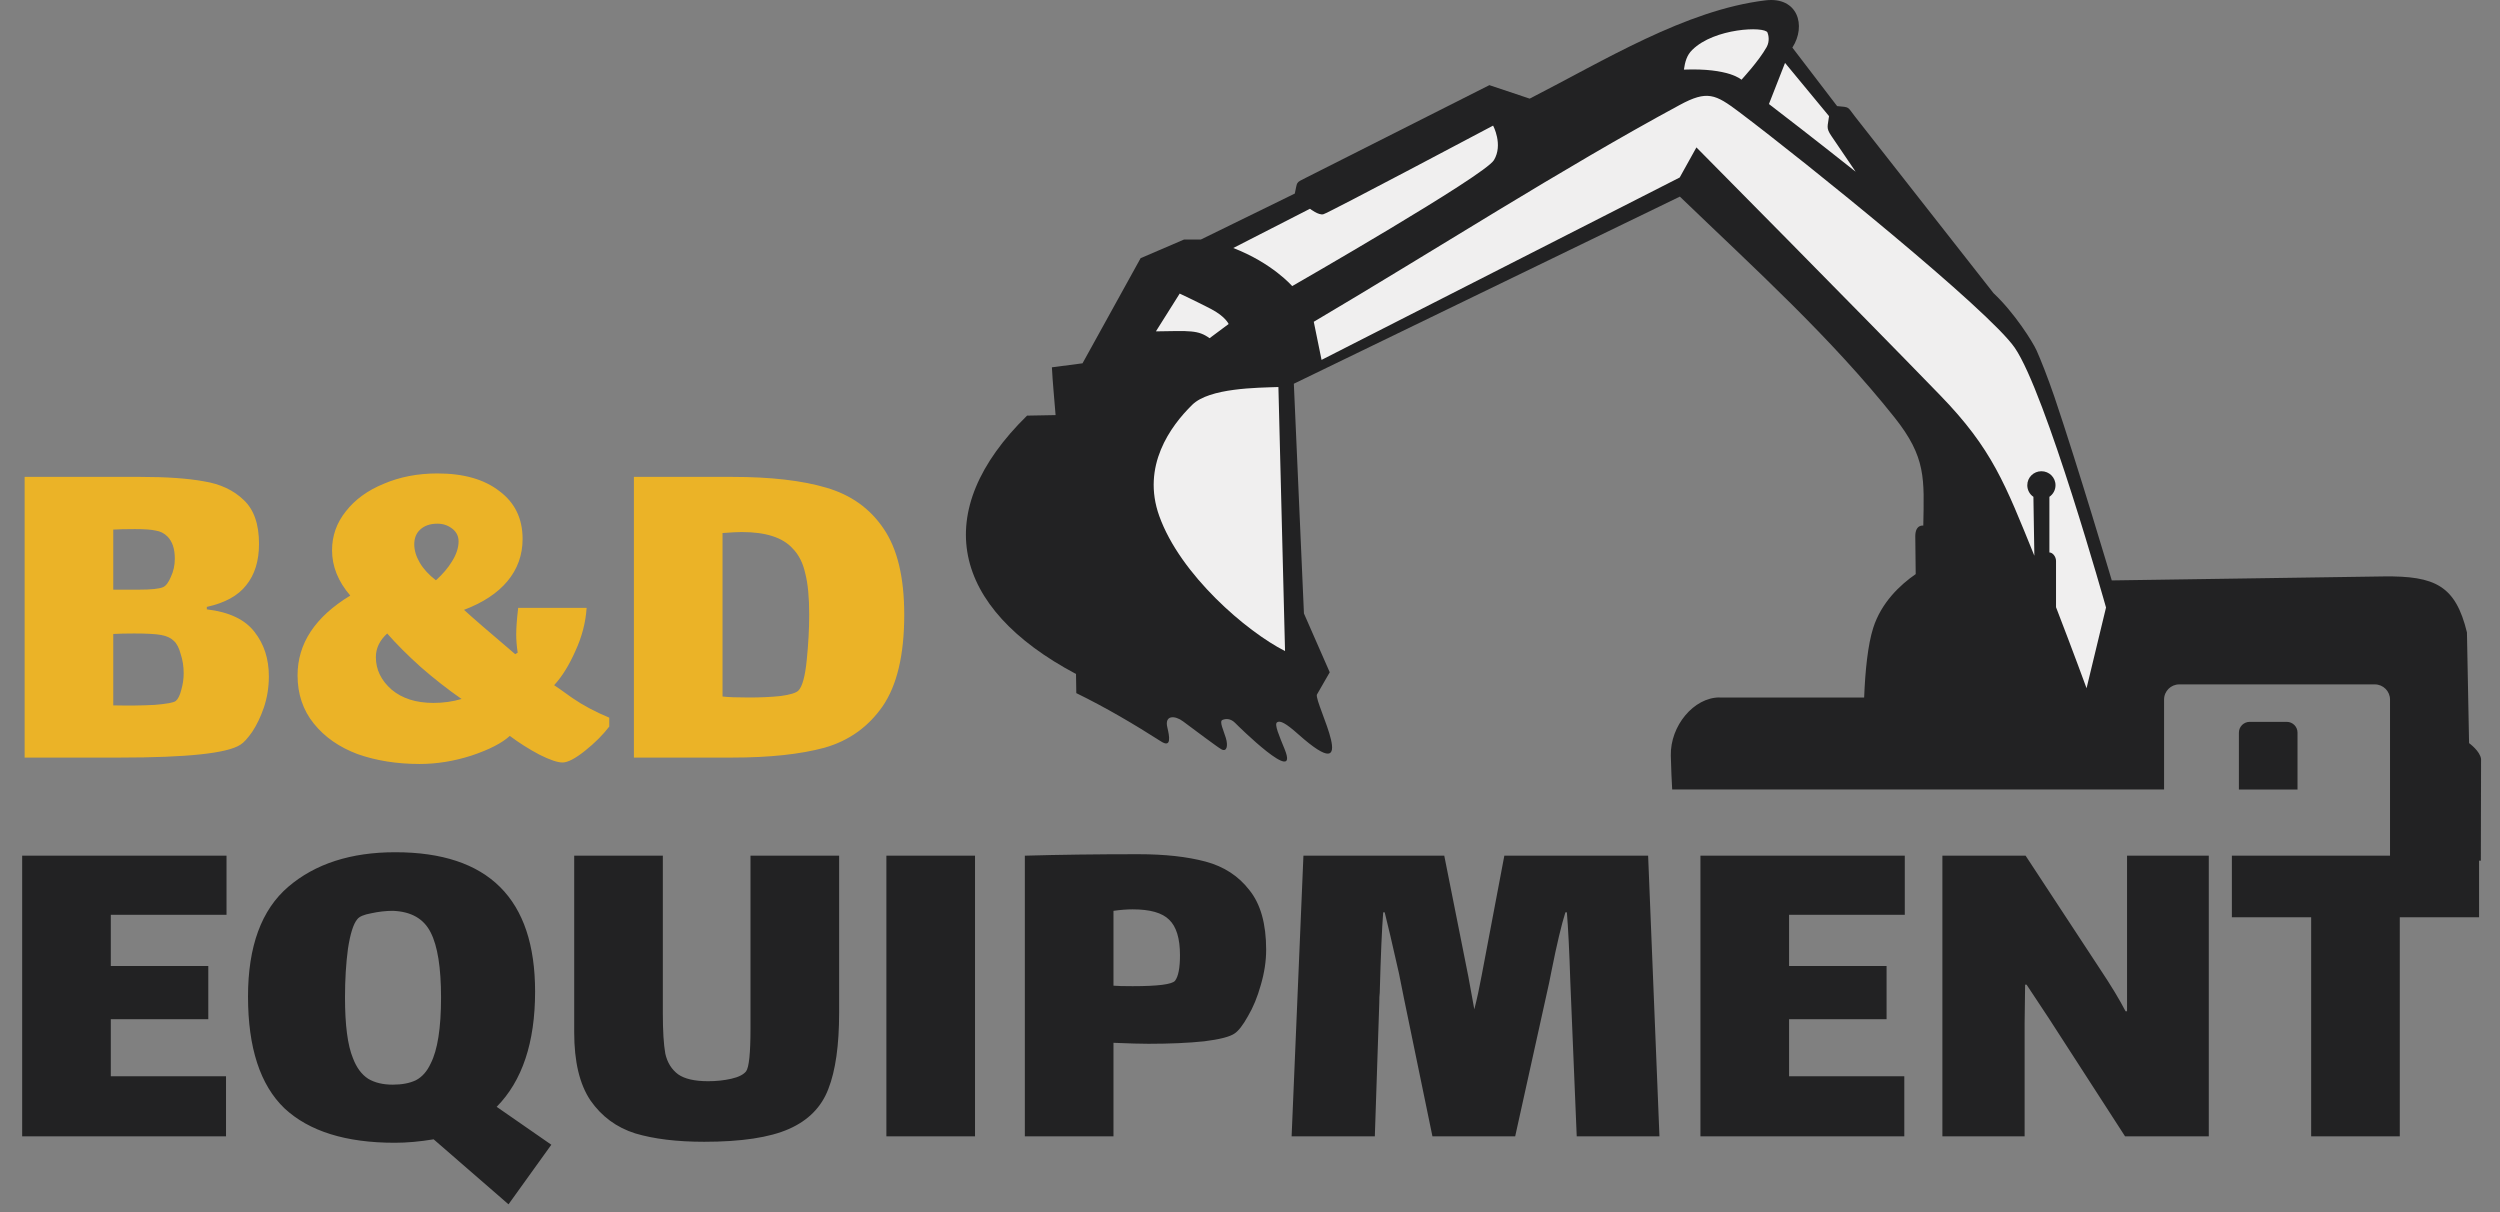
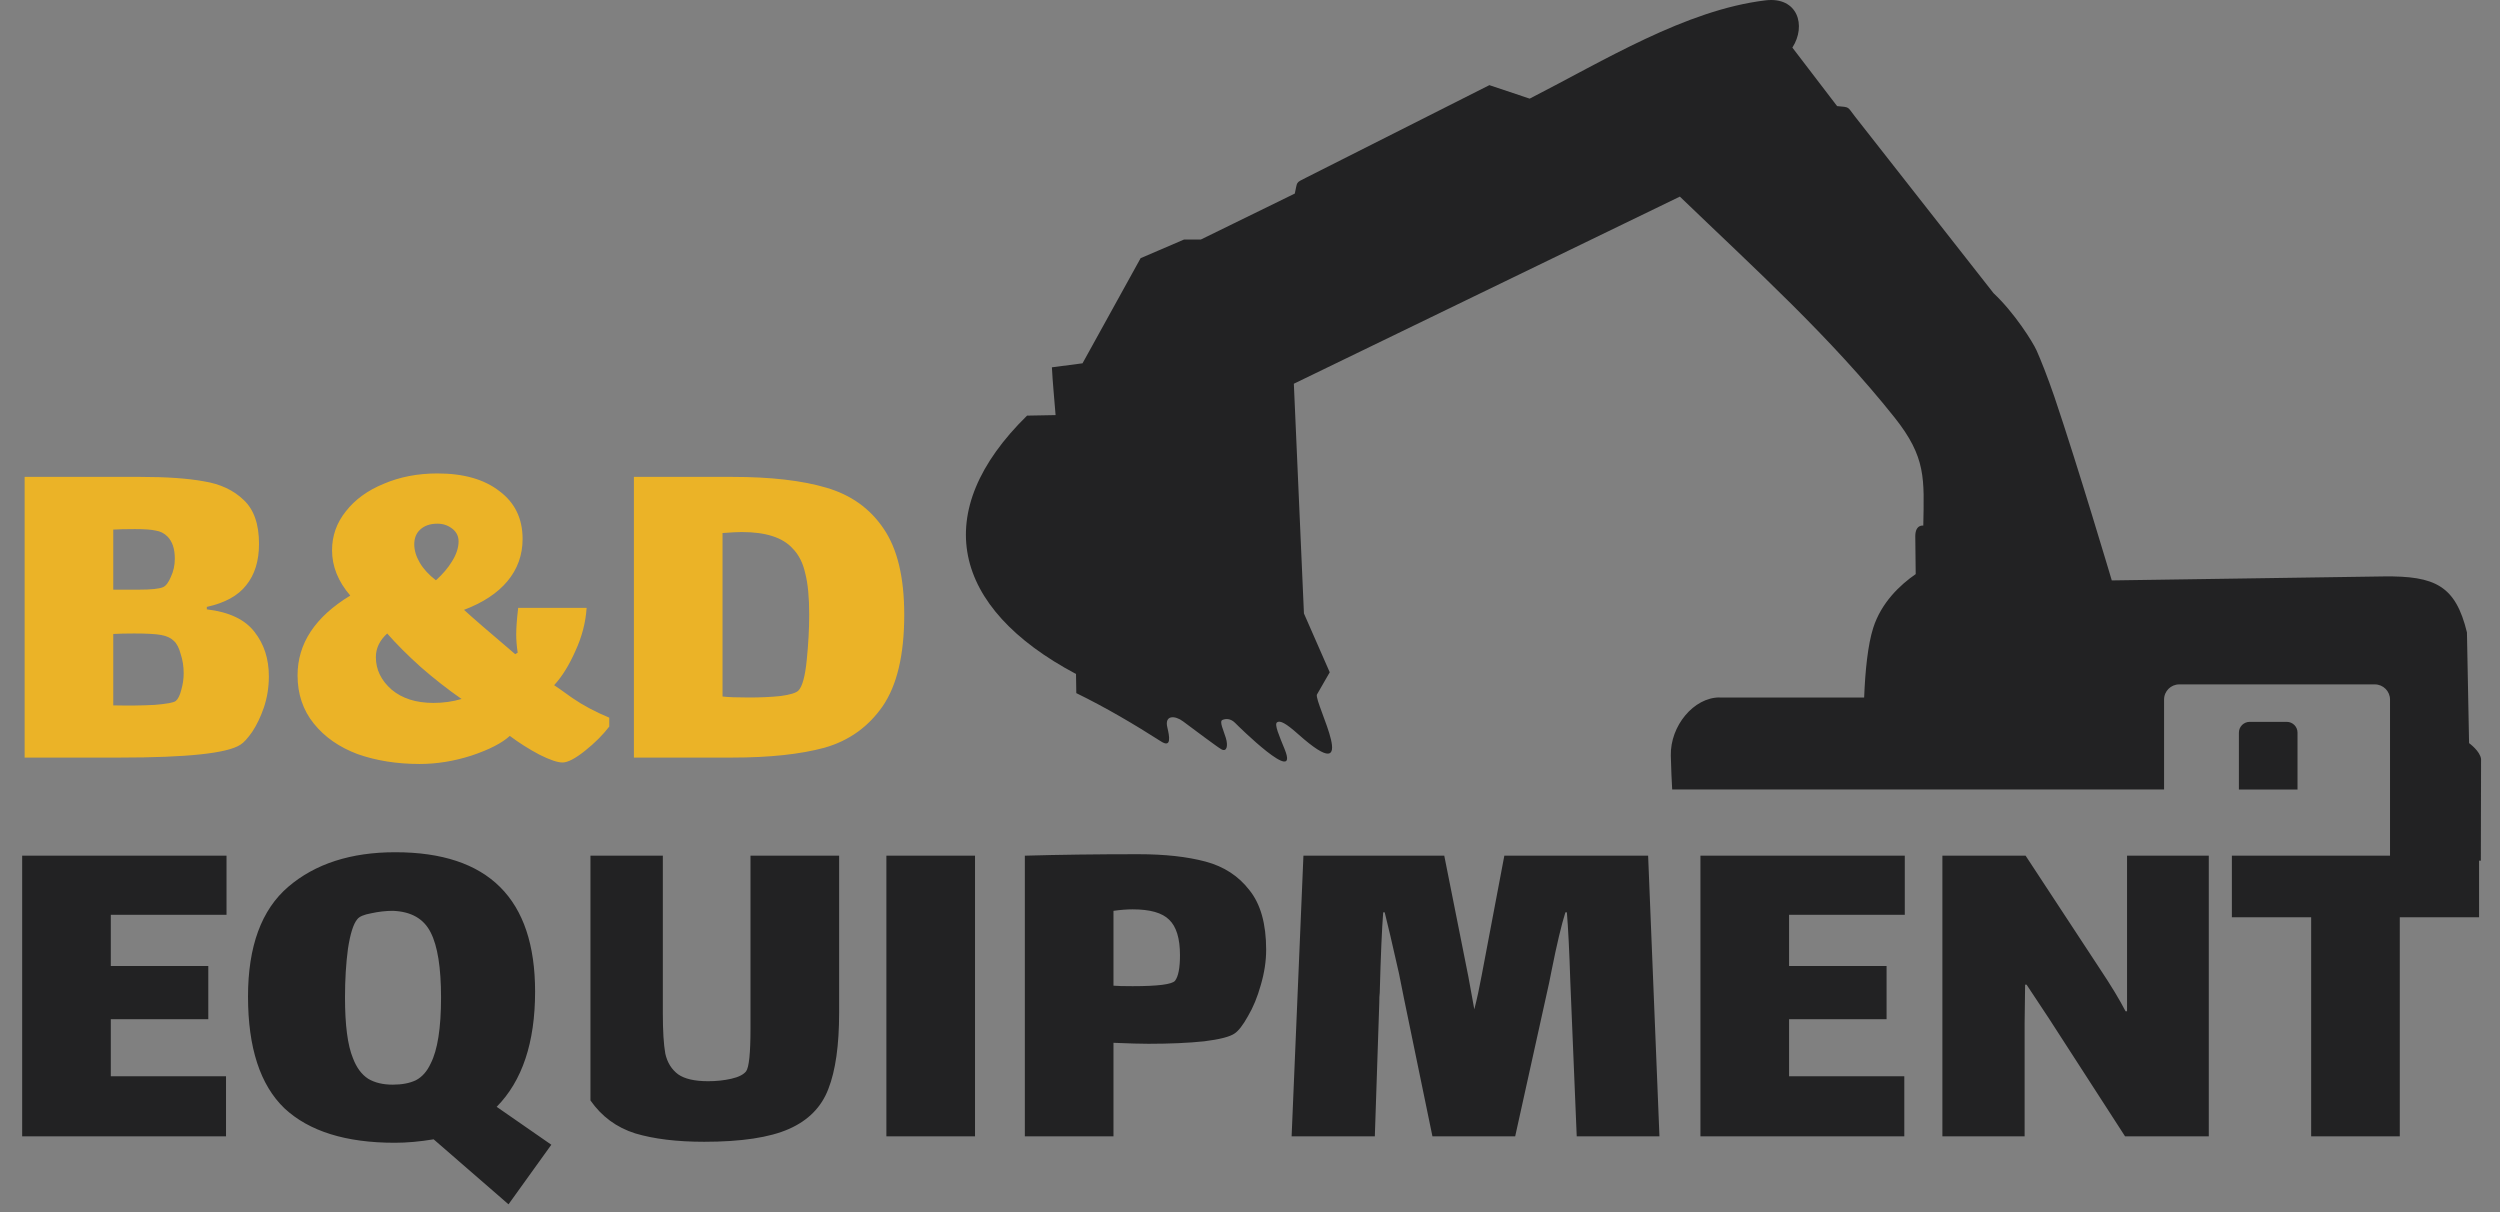
<svg xmlns="http://www.w3.org/2000/svg" width="132" height="64" viewBox="0 0 132 64" fill="none">
  <rect x="0" y="0" width="132" height="64" fill="#808080" stroke="none" />
  <path fill-rule="evenodd" clip-rule="evenodd" d="M90.797 36.831H98.427C98.482 35.397 98.627 34.025 98.904 33.158C99.332 31.813 100.327 30.88 101.149 30.313C101.138 29.513 101.127 28.635 101.127 28.312C101.127 27.679 101.55 27.751 101.55 27.751C101.594 25.273 101.711 24.156 100.033 22.044C96.654 17.799 92.703 14.237 88.697 10.381L68.315 20.261L68.848 32.391L70.21 35.497L69.532 36.675C69.393 37.131 71.982 41.832 68.532 38.754C67.887 38.181 67.593 38.031 67.431 38.137C67.27 38.237 67.537 38.837 67.832 39.565C68.632 41.548 65.381 38.342 65.209 38.164C64.975 37.931 64.72 37.937 64.542 38.014C64.37 38.092 64.597 38.542 64.725 38.965C64.853 39.392 64.77 39.715 64.492 39.565C64.281 39.448 63.053 38.526 62.464 38.087C62.041 37.77 61.475 37.742 61.636 38.409C61.752 38.892 61.858 39.498 61.313 39.154C59.88 38.237 58.368 37.348 56.829 36.597L56.813 35.586C50.222 32.091 49.061 27.012 54.229 21.945L55.735 21.917C55.673 21.128 55.579 20.172 55.54 19.394L57.157 19.183L60.224 13.632L62.514 12.648H63.403L68.365 10.22C68.515 9.581 68.382 9.67 68.96 9.381L78.639 4.496L80.767 5.208C84.674 3.213 88.997 0.523 93.226 0.018C94.92 -0.182 95.387 1.351 94.637 2.513L96.999 5.602C97.682 5.669 97.521 5.608 97.943 6.152L105.261 15.482C106.356 16.505 107.334 18.06 107.534 18.51C107.745 18.983 108.106 19.883 108.473 20.955C109.723 24.651 111.502 30.646 111.502 30.646L125.866 30.435C128.583 30.402 129.655 30.924 130.255 33.391L130.367 39.237C130.367 39.237 130.95 39.654 131 40.076L130.989 45.444H126.193V36.936C126.193 36.497 125.832 36.136 125.393 36.136H115.063C114.624 36.136 114.263 36.492 114.263 36.936V41.682H88.291C88.263 41.204 88.236 40.587 88.219 39.893C88.186 38.32 89.436 36.825 90.792 36.825L90.797 36.831ZM118.781 38.114H120.742C121.054 38.114 121.309 38.37 121.309 38.681V41.687H118.214V38.681C118.214 38.37 118.47 38.114 118.781 38.114Z" fill="#222223" />
-   <path d="M67.5 20.441L67.85 34.377C65.811 33.343 62.321 30.348 61.21 27.248C60.26 24.608 61.804 22.497 62.949 21.374C63.855 20.48 66.383 20.474 67.5 20.435V20.441ZM91.822 5.91C95.356 8.572 105.024 16.384 106.38 18.363C108.019 20.747 111.198 32.077 111.198 32.077L110.17 36.339C110.17 36.339 109.47 34.422 108.558 32.06V29.615C108.558 29.398 108.386 29.17 108.208 29.17V26.231C108.403 26.098 108.531 25.875 108.531 25.62C108.531 25.209 108.197 24.881 107.786 24.881C107.375 24.881 107.041 25.209 107.041 25.62C107.041 25.875 107.169 26.103 107.364 26.231L107.414 29.343C105.874 25.559 105.197 23.708 102.429 20.858C98.101 16.396 89.571 7.783 89.571 7.783L88.688 9.372L69.778 19.002C69.778 19.002 69.539 17.846 69.367 16.99C75.691 13.256 82.481 8.894 88.688 5.543C90.144 4.754 90.571 4.971 91.822 5.91ZM61.032 17.496L62.288 15.501C62.288 15.501 63.166 15.912 63.938 16.312C64.705 16.712 64.872 17.107 64.872 17.107L63.866 17.857C63.26 17.418 62.821 17.468 61.032 17.496ZM97.978 9.066C95.822 7.355 94.005 5.955 93.4 5.493L94.25 3.321L96.573 6.132C96.511 6.677 96.395 6.738 96.7 7.183L97.978 9.066ZM88.91 3.676C88.971 3.254 89.066 2.909 89.354 2.632C90.521 1.476 93.166 1.381 93.322 1.715C93.372 1.831 93.455 2.17 93.278 2.487C92.866 3.226 91.949 4.21 91.949 4.21C91.949 4.21 91.299 3.582 88.91 3.676ZM65.116 13.095L69.167 11.022C69.167 11.022 69.623 11.383 69.878 11.311C70.139 11.245 78.836 6.632 78.836 6.632C78.836 6.632 79.375 7.638 78.88 8.455C78.391 9.277 68.228 15.106 68.228 15.106C68.228 15.106 67.178 13.889 65.116 13.095Z" fill="#F0EFEF" />
-   <path d="M1.17 45.18H11.96V48.3H5.85V51.004H10.998V53.812H5.85V56.828H11.934V60H1.17V45.18ZM26.849 63.588L22.896 60.156C22.169 60.277 21.484 60.338 20.843 60.338C18.26 60.338 16.319 59.731 15.018 58.518C13.736 57.287 13.095 55.32 13.095 52.616C13.095 49.964 13.805 48.031 15.226 46.818C16.648 45.605 18.529 44.998 20.869 44.998C25.791 44.998 28.253 47.451 28.253 52.356C28.253 55.043 27.576 57.071 26.224 58.44L29.11 60.442L26.849 63.588ZM20.738 57.27C21.224 57.27 21.631 57.192 21.96 57.036C22.29 56.863 22.55 56.568 22.741 56.152C23.105 55.441 23.287 54.28 23.287 52.668C23.287 51.091 23.105 49.947 22.741 49.236C22.377 48.508 21.709 48.127 20.738 48.092C20.375 48.092 19.993 48.135 19.595 48.222C19.213 48.291 18.971 48.395 18.866 48.534C18.659 48.777 18.494 49.297 18.372 50.094C18.268 50.874 18.216 51.732 18.216 52.668C18.216 54.124 18.355 55.19 18.633 55.866C18.823 56.369 19.092 56.733 19.439 56.958C19.785 57.166 20.218 57.27 20.738 57.27ZM44.306 45.18V53.474C44.306 55.19 44.116 56.533 43.734 57.504C43.37 58.457 42.677 59.159 41.654 59.61C40.632 60.061 39.141 60.286 37.182 60.286C35.744 60.286 34.53 60.139 33.542 59.844C32.554 59.532 31.766 58.951 31.176 58.102C30.604 57.253 30.318 56.057 30.318 54.514V45.18H34.998V53.526C34.998 54.445 35.042 55.147 35.128 55.632C35.232 56.1 35.458 56.464 35.804 56.724C36.151 56.967 36.68 57.088 37.39 57.088C37.824 57.088 38.231 57.045 38.612 56.958C38.994 56.871 39.254 56.741 39.392 56.568C39.548 56.36 39.626 55.606 39.626 54.306V45.18H44.306ZM46.801 45.18H51.481V60H46.801V45.18ZM60.093 45.102C61.496 45.102 62.684 45.232 63.654 45.492C64.625 45.752 65.397 46.255 65.969 47C66.558 47.728 66.853 48.777 66.853 50.146C66.853 50.753 66.757 51.377 66.567 52.018C66.393 52.642 66.168 53.188 65.891 53.656C65.63 54.124 65.397 54.427 65.189 54.566C64.946 54.739 64.409 54.878 63.577 54.982C62.745 55.069 61.765 55.112 60.639 55.112C60.24 55.112 59.624 55.095 58.792 55.06V60H54.112V45.18C55.932 45.128 57.926 45.102 60.093 45.102ZM62.042 51.784C62.216 51.559 62.303 51.108 62.303 50.432C62.303 49.548 62.112 48.924 61.73 48.56C61.367 48.196 60.725 48.014 59.806 48.014C59.495 48.014 59.157 48.04 58.792 48.092V52.044C58.966 52.061 59.304 52.07 59.806 52.07C61.141 52.07 61.886 51.975 62.042 51.784ZM87.619 60H83.251L82.913 51.836C82.861 50.224 82.8 49.002 82.731 48.17H82.653C82.445 48.829 82.202 49.851 81.925 51.238L81.795 51.888L80.001 60H75.633L74.125 52.694L73.865 51.394C73.501 49.782 73.25 48.707 73.111 48.17H73.033C72.964 49.037 72.903 50.449 72.851 52.408C72.834 52.529 72.825 52.72 72.825 52.98L72.591 60H68.197L68.821 45.18H76.257L77.531 51.576L77.843 53.292C77.982 52.755 78.112 52.157 78.233 51.498L79.429 45.18H87.021L87.619 60ZM89.783 45.18H100.573V48.3H94.463V51.004H99.611V53.812H94.463V56.828H100.547V60H89.783V45.18ZM106.9 54.02V60H102.558V45.18H106.952L110.878 51.16C111.467 52.044 111.918 52.789 112.23 53.396H112.308V50.9V45.18H116.624V60H112.204L108.174 53.76L107.004 51.992H106.926L106.9 54.02ZM126.709 60H122.029V48.43H117.843V45.18H130.895V48.43H126.709V60Z" fill="#222223" />
+   <path d="M1.17 45.18H11.96V48.3H5.85V51.004H10.998V53.812H5.85V56.828H11.934V60H1.17V45.18ZM26.849 63.588L22.896 60.156C22.169 60.277 21.484 60.338 20.843 60.338C18.26 60.338 16.319 59.731 15.018 58.518C13.736 57.287 13.095 55.32 13.095 52.616C13.095 49.964 13.805 48.031 15.226 46.818C16.648 45.605 18.529 44.998 20.869 44.998C25.791 44.998 28.253 47.451 28.253 52.356C28.253 55.043 27.576 57.071 26.224 58.44L29.11 60.442L26.849 63.588ZM20.738 57.27C21.224 57.27 21.631 57.192 21.96 57.036C22.29 56.863 22.55 56.568 22.741 56.152C23.105 55.441 23.287 54.28 23.287 52.668C23.287 51.091 23.105 49.947 22.741 49.236C22.377 48.508 21.709 48.127 20.738 48.092C20.375 48.092 19.993 48.135 19.595 48.222C19.213 48.291 18.971 48.395 18.866 48.534C18.659 48.777 18.494 49.297 18.372 50.094C18.268 50.874 18.216 51.732 18.216 52.668C18.216 54.124 18.355 55.19 18.633 55.866C18.823 56.369 19.092 56.733 19.439 56.958C19.785 57.166 20.218 57.27 20.738 57.27ZM44.306 45.18V53.474C44.306 55.19 44.116 56.533 43.734 57.504C43.37 58.457 42.677 59.159 41.654 59.61C40.632 60.061 39.141 60.286 37.182 60.286C35.744 60.286 34.53 60.139 33.542 59.844C32.554 59.532 31.766 58.951 31.176 58.102V45.18H34.998V53.526C34.998 54.445 35.042 55.147 35.128 55.632C35.232 56.1 35.458 56.464 35.804 56.724C36.151 56.967 36.68 57.088 37.39 57.088C37.824 57.088 38.231 57.045 38.612 56.958C38.994 56.871 39.254 56.741 39.392 56.568C39.548 56.36 39.626 55.606 39.626 54.306V45.18H44.306ZM46.801 45.18H51.481V60H46.801V45.18ZM60.093 45.102C61.496 45.102 62.684 45.232 63.654 45.492C64.625 45.752 65.397 46.255 65.969 47C66.558 47.728 66.853 48.777 66.853 50.146C66.853 50.753 66.757 51.377 66.567 52.018C66.393 52.642 66.168 53.188 65.891 53.656C65.63 54.124 65.397 54.427 65.189 54.566C64.946 54.739 64.409 54.878 63.577 54.982C62.745 55.069 61.765 55.112 60.639 55.112C60.24 55.112 59.624 55.095 58.792 55.06V60H54.112V45.18C55.932 45.128 57.926 45.102 60.093 45.102ZM62.042 51.784C62.216 51.559 62.303 51.108 62.303 50.432C62.303 49.548 62.112 48.924 61.73 48.56C61.367 48.196 60.725 48.014 59.806 48.014C59.495 48.014 59.157 48.04 58.792 48.092V52.044C58.966 52.061 59.304 52.07 59.806 52.07C61.141 52.07 61.886 51.975 62.042 51.784ZM87.619 60H83.251L82.913 51.836C82.861 50.224 82.8 49.002 82.731 48.17H82.653C82.445 48.829 82.202 49.851 81.925 51.238L81.795 51.888L80.001 60H75.633L74.125 52.694L73.865 51.394C73.501 49.782 73.25 48.707 73.111 48.17H73.033C72.964 49.037 72.903 50.449 72.851 52.408C72.834 52.529 72.825 52.72 72.825 52.98L72.591 60H68.197L68.821 45.18H76.257L77.531 51.576L77.843 53.292C77.982 52.755 78.112 52.157 78.233 51.498L79.429 45.18H87.021L87.619 60ZM89.783 45.18H100.573V48.3H94.463V51.004H99.611V53.812H94.463V56.828H100.547V60H89.783V45.18ZM106.9 54.02V60H102.558V45.18H106.952L110.878 51.16C111.467 52.044 111.918 52.789 112.23 53.396H112.308V50.9V45.18H116.624V60H112.204L108.174 53.76L107.004 51.992H106.926L106.9 54.02ZM126.709 60H122.029V48.43H117.843V45.18H130.895V48.43H126.709V60Z" fill="#222223" />
  <path d="M10.92 32.174C12.099 32.313 12.939 32.711 13.442 33.37C13.945 34.011 14.196 34.791 14.196 35.71C14.196 36.282 14.109 36.828 13.936 37.348C13.763 37.851 13.555 38.284 13.312 38.648C13.069 38.995 12.861 39.22 12.688 39.324C11.995 39.775 9.88 40 6.344 40H1.3V25.18H7.41C8.797 25.18 9.915 25.258 10.764 25.414C11.631 25.553 12.333 25.882 12.87 26.402C13.407 26.905 13.676 27.676 13.676 28.716C13.676 29.617 13.451 30.345 13 30.9C12.567 31.455 11.873 31.836 10.92 32.044V32.174ZM8.84 28.326C8.667 28.153 8.459 28.049 8.216 28.014C7.991 27.962 7.627 27.936 7.124 27.936C6.621 27.936 6.24 27.945 5.98 27.962V31.134H6.24C6.327 31.134 6.691 31.134 7.332 31.134C7.973 31.134 8.398 31.091 8.606 31.004C8.762 30.935 8.901 30.753 9.022 30.458C9.161 30.163 9.23 29.843 9.23 29.496C9.23 28.976 9.1 28.586 8.84 28.326ZM9.282 37.01C9.403 36.906 9.499 36.715 9.568 36.438C9.655 36.143 9.698 35.849 9.698 35.554C9.698 35.19 9.646 34.852 9.542 34.54C9.455 34.211 9.334 33.977 9.178 33.838C9.022 33.682 8.797 33.578 8.502 33.526C8.225 33.474 7.748 33.448 7.072 33.448C6.639 33.448 6.275 33.457 5.98 33.474V37.244C6.795 37.261 7.523 37.253 8.164 37.218C8.805 37.166 9.178 37.097 9.282 37.01ZM29.258 36.178C29.344 36.23 29.665 36.455 30.22 36.854C30.774 37.235 31.424 37.582 32.169 37.894V38.362C31.84 38.795 31.416 39.22 30.895 39.636C30.375 40.052 29.977 40.26 29.7 40.26C29.439 40.26 29.032 40.121 28.477 39.844C27.923 39.549 27.403 39.22 26.918 38.856C26.502 39.237 25.826 39.584 24.89 39.896C23.971 40.191 23.061 40.338 22.16 40.338C20.963 40.338 19.872 40.165 18.884 39.818C17.913 39.454 17.142 38.917 16.57 38.206C15.998 37.495 15.711 36.646 15.711 35.658C15.711 33.977 16.639 32.573 18.494 31.446C17.852 30.701 17.532 29.903 17.532 29.054C17.532 28.291 17.774 27.607 18.259 27C18.745 26.376 19.412 25.891 20.262 25.544C21.111 25.18 22.055 24.998 23.096 24.998C24.482 24.998 25.574 25.31 26.372 25.934C27.186 26.541 27.593 27.381 27.593 28.456C27.593 29.305 27.325 30.051 26.788 30.692C26.267 31.316 25.505 31.819 24.5 32.2C24.933 32.599 25.834 33.379 27.203 34.54L27.334 34.462C27.282 34.115 27.256 33.795 27.256 33.5C27.256 33.153 27.29 32.685 27.36 32.096H30.974C30.922 32.876 30.722 33.639 30.375 34.384C30.046 35.129 29.674 35.727 29.258 36.178ZM23.096 27.65C22.714 27.65 22.411 27.754 22.186 27.962C21.977 28.153 21.873 28.413 21.873 28.742C21.873 29.054 21.969 29.375 22.16 29.704C22.35 30.033 22.636 30.345 23.017 30.64C23.381 30.311 23.668 29.973 23.875 29.626C24.101 29.262 24.213 28.915 24.213 28.586C24.213 28.309 24.101 28.083 23.875 27.91C23.65 27.737 23.39 27.65 23.096 27.65ZM19.846 34.696C19.846 35.355 20.123 35.927 20.677 36.412C21.232 36.88 21.969 37.114 22.887 37.114C23.407 37.114 23.901 37.045 24.369 36.906C23.624 36.386 22.905 35.823 22.212 35.216C21.518 34.592 20.929 34.003 20.444 33.448C20.045 33.812 19.846 34.228 19.846 34.696ZM38.67 25.18C40.698 25.18 42.353 25.371 43.636 25.752C44.936 26.133 45.941 26.853 46.652 27.91C47.38 28.967 47.744 30.484 47.744 32.46C47.744 34.575 47.363 36.187 46.6 37.296C45.837 38.388 44.815 39.116 43.532 39.48C42.249 39.827 40.629 40 38.67 40H33.47V25.18H38.67ZM42.154 36.464C42.362 36.256 42.509 35.719 42.596 34.852C42.683 33.985 42.726 33.188 42.726 32.46C42.726 31.541 42.657 30.813 42.518 30.276C42.397 29.721 42.171 29.279 41.842 28.95C41.322 28.378 40.429 28.092 39.164 28.092C38.939 28.092 38.601 28.109 38.15 28.144V36.776C38.445 36.811 38.904 36.828 39.528 36.828C40.169 36.828 40.733 36.802 41.218 36.75C41.721 36.681 42.033 36.585 42.154 36.464Z" fill="#EBB327" />
</svg>